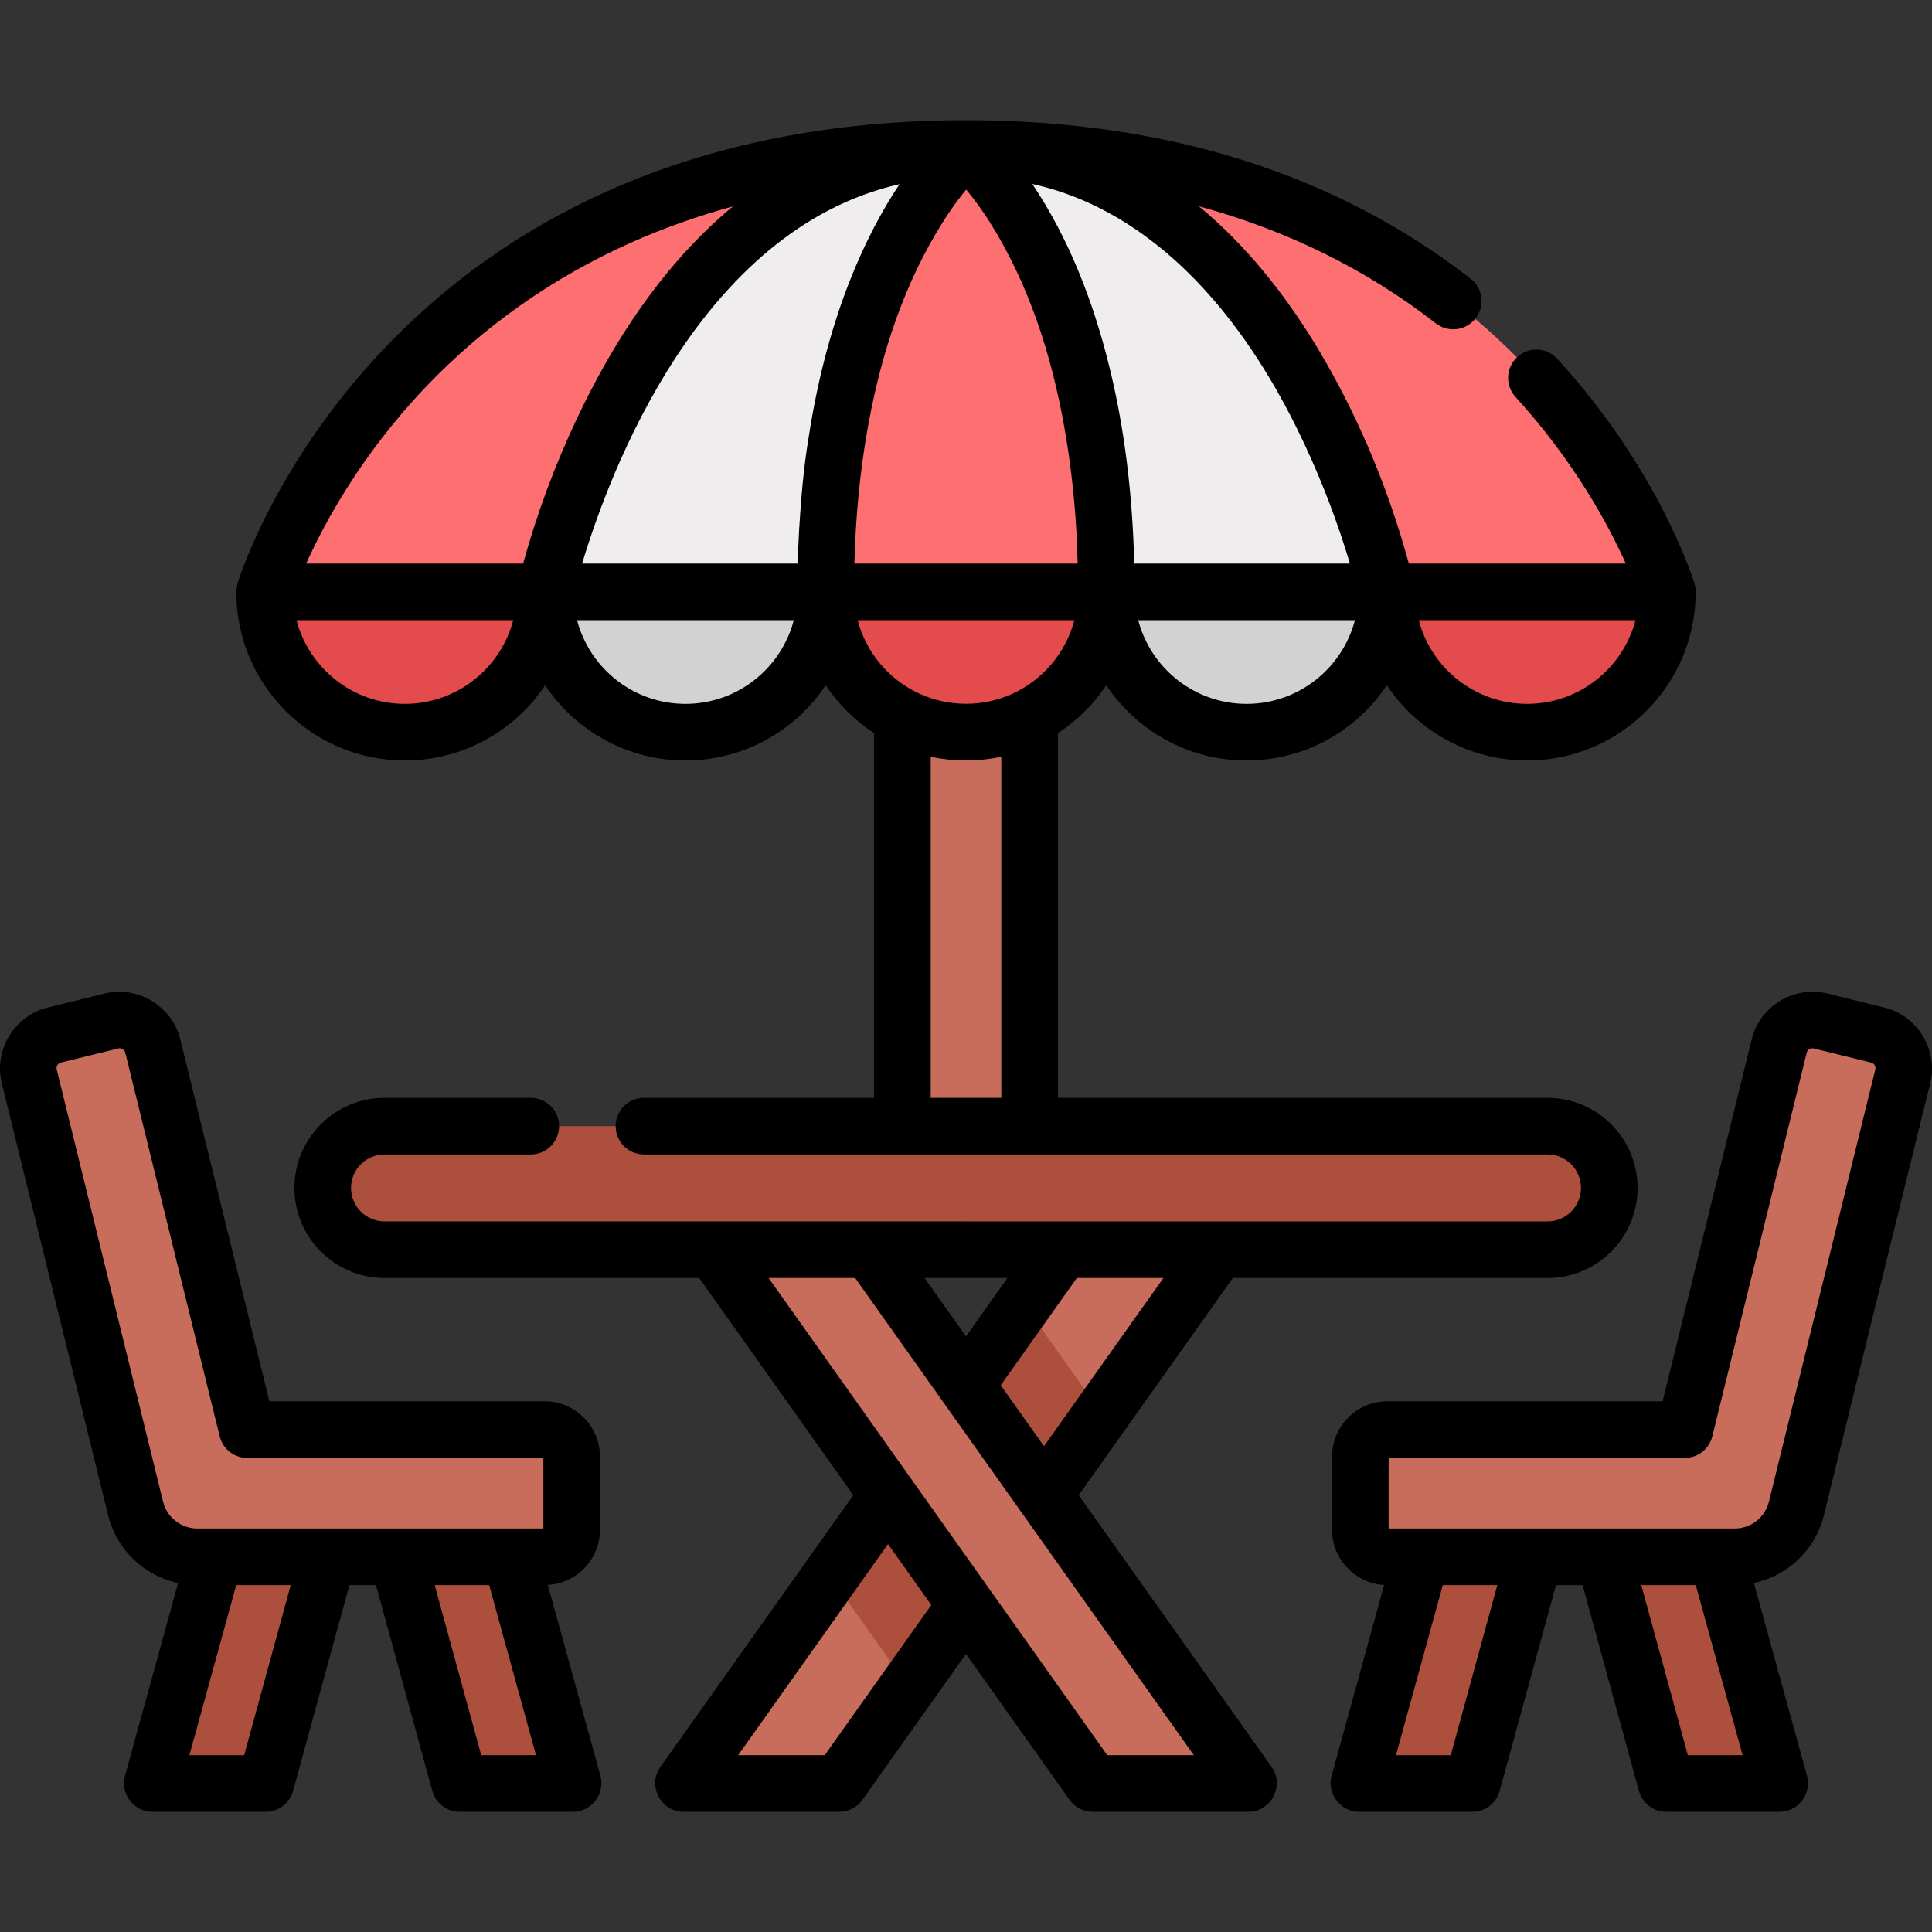
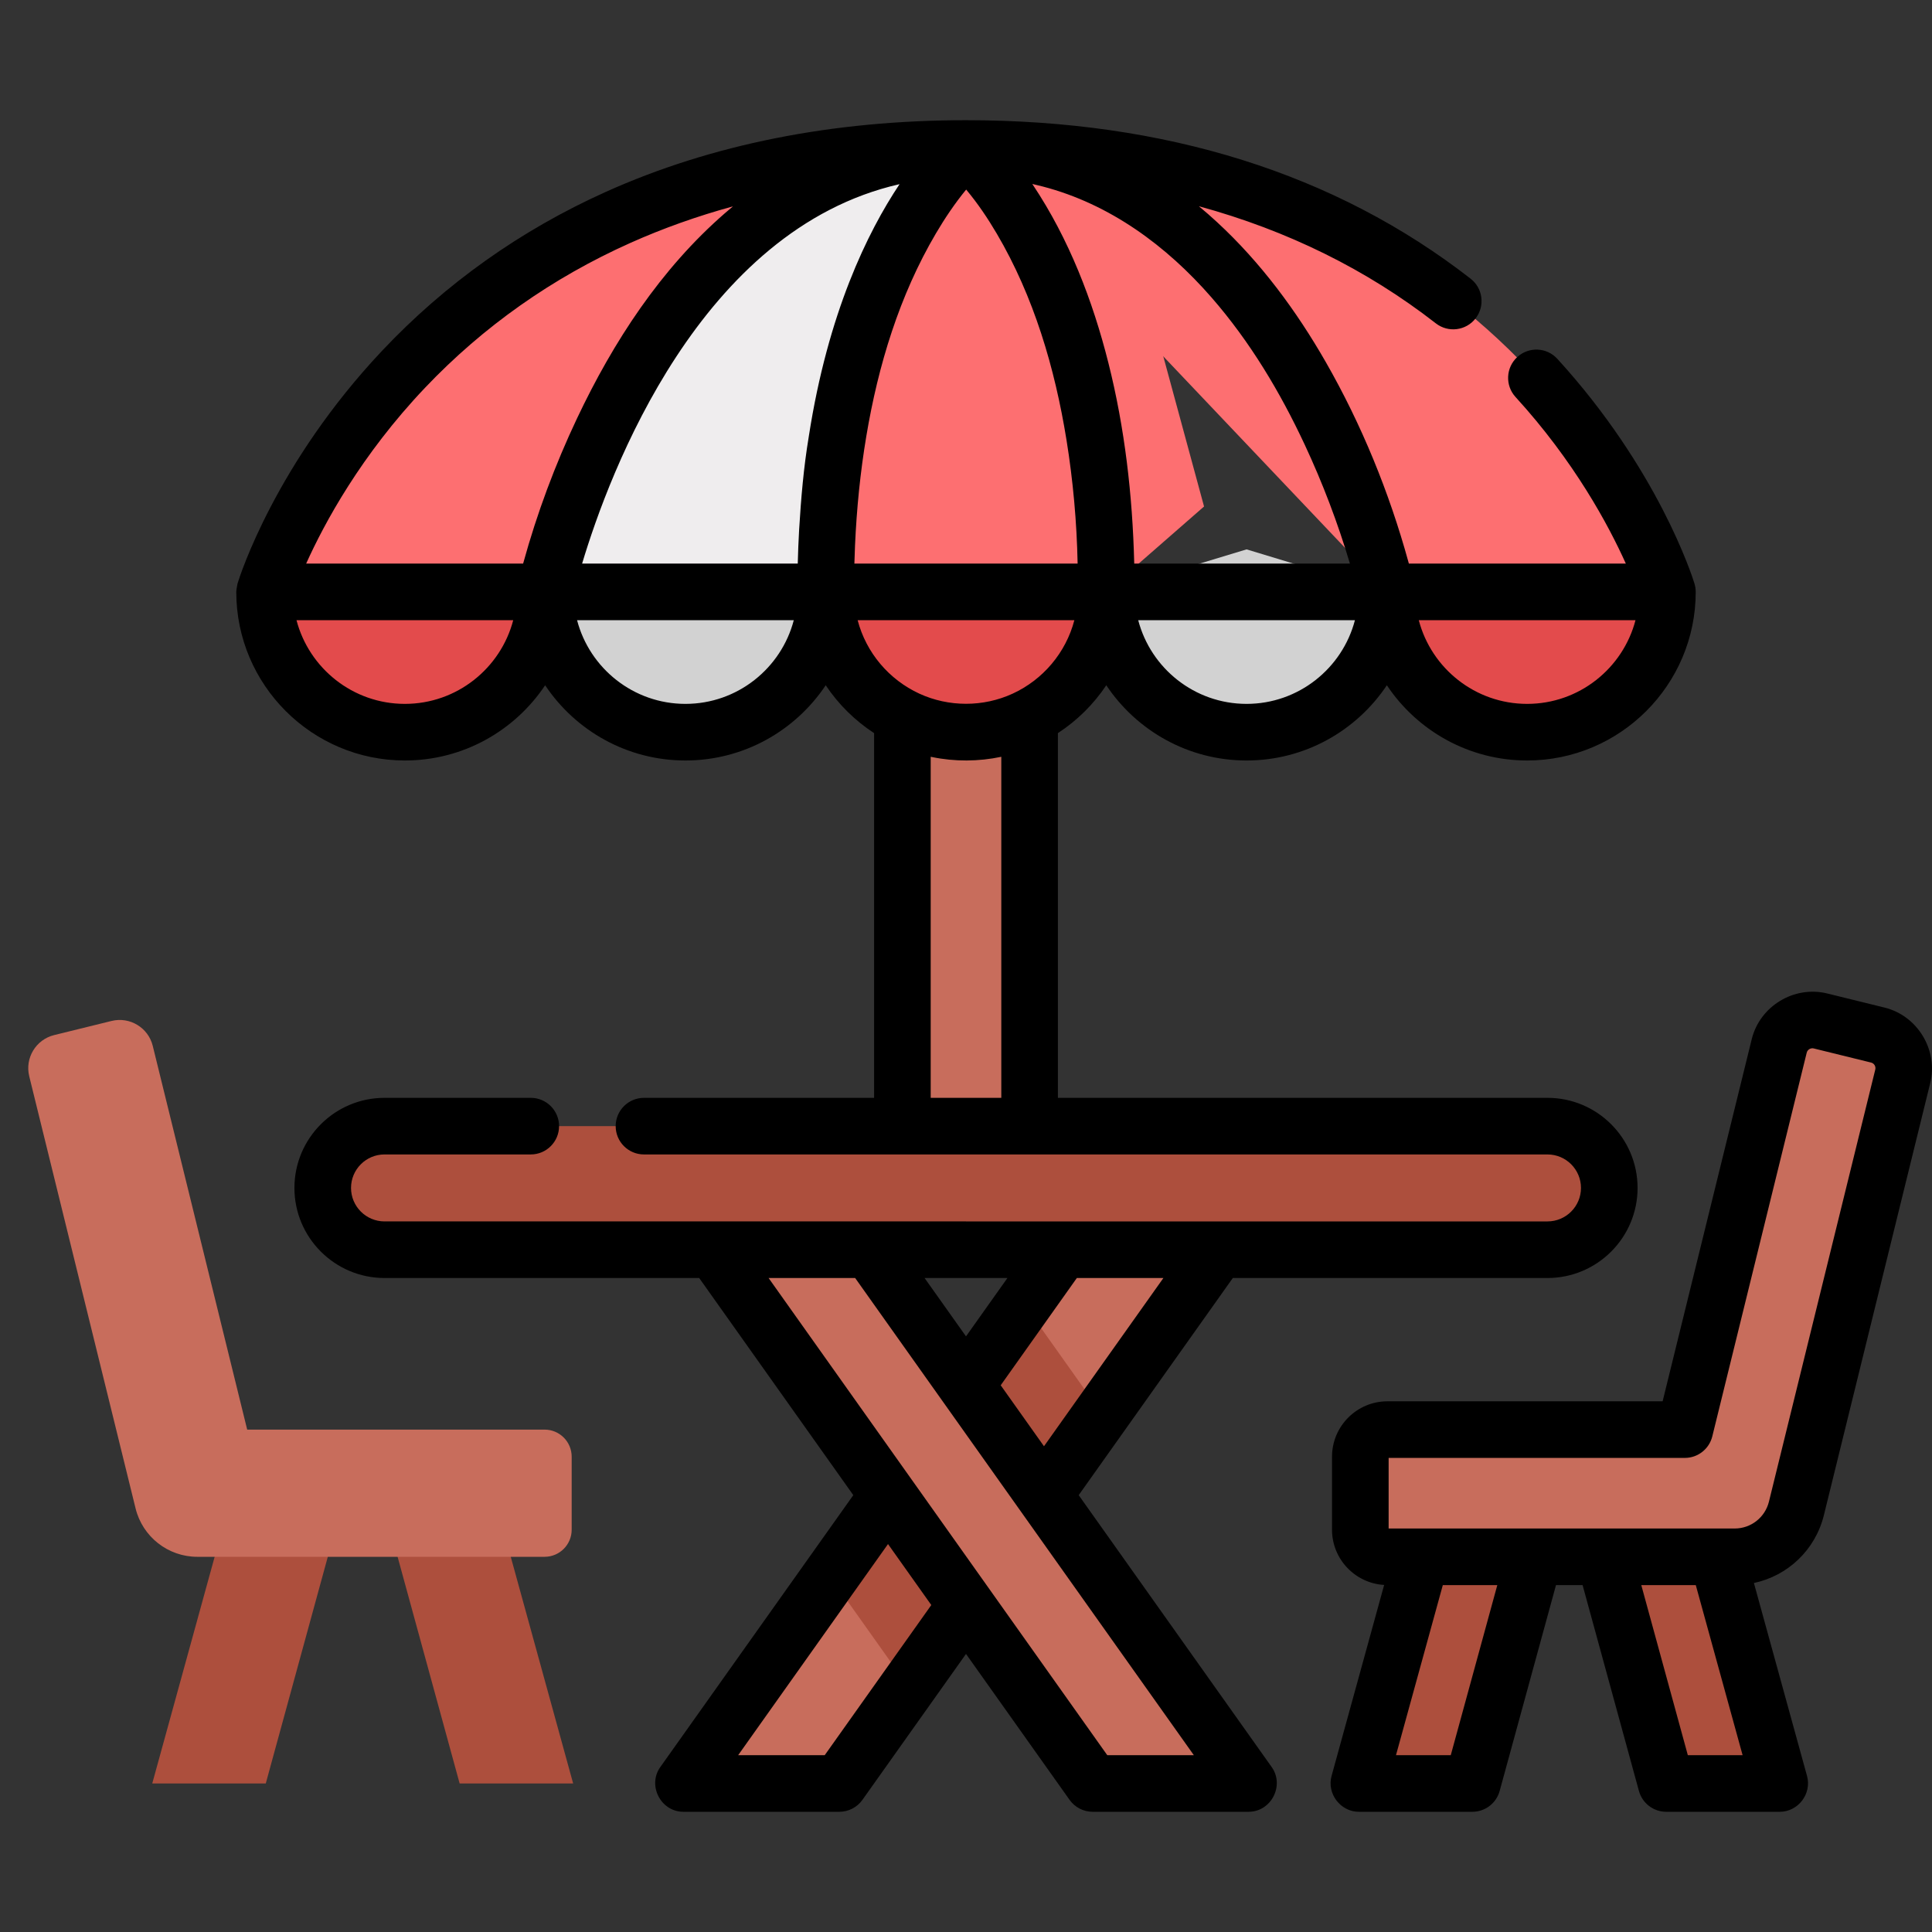
<svg xmlns="http://www.w3.org/2000/svg" version="1.1" id="Layer_1" x="0px" y="0px" viewBox="0 0 511.97 511.97" style="enable-background:new 0 0 511.97 511.97;" xml:space="preserve" width="512" height="512">
  <rect x="0" y="0" width="511.97" height="511.97" fill="#333333" stroke="none" />
  <g>
    <g>
      <g>
        <polygon style="fill:#AD4F3D;" points="101.982,400.196 121.803,472.615 151.884,472.615 129.733,392.154    " />
      </g>
      <g>
        <polygon style="fill:#AD4F3D;" points="90.247,400.196 70.426,472.615 40.345,472.615 62.496,392.154    " />
      </g>
      <g>
        <polygon style="fill:#AD4F3D;" points="409.988,400.196 390.168,472.615 360.087,472.615 382.238,392.154    " />
      </g>
      <g>
        <polygon style="fill:#AD4F3D;" points="421.724,400.196 441.544,472.615 471.625,472.615 449.474,392.154    " />
      </g>
      <polygon style="fill:#C86D5C;" points="327.513,324.55 300.026,305.04 181.086,472.615 222.421,472.615   " />
      <polygon style="fill:#AD4F3D;" points="240.657,446.923 291.981,374.612 271.314,345.493 219.989,417.804   " />
      <polygon style="fill:#C86D5C;" points="184.457,324.55 211.944,305.04 330.884,472.615 289.549,472.615   " />
      <g>
        <rect x="239.131" y="139.836" style="fill:#C86D5C;" width="33.708" height="174.959" />
      </g>
      <path style="fill:#E34B4C;" d="M107.286,145.582L70.112,156.85c0,20.531,16.644,37.175,37.175,37.175h0    c20.531,0,37.175-16.644,37.175-37.175L107.286,145.582z" />
      <path style="fill:#D2D2D2;" d="M181.636,145.582l-37.175,11.269c0,20.531,16.644,37.175,37.175,37.175h0    c20.531,0,37.175-16.644,37.175-37.175L181.636,145.582z" />
      <path style="fill:#E34B4C;" d="M293.16,156.85l-37.175-11.269l-37.175,11.269h0c0,20.531,16.644,37.175,37.175,37.175h0    C276.516,194.025,293.16,177.382,293.16,156.85L293.16,156.85z" />
      <path style="fill:#D2D2D2;" d="M367.51,156.85l-37.175-11.269L293.16,156.85h0c0,20.531,16.644,37.175,37.175,37.175h0    C350.866,194.025,367.509,177.382,367.51,156.85L367.51,156.85z" />
      <path style="fill:#E34B4C;" d="M441.859,156.85l-37.175-11.269L367.51,156.85h0c0,20.531,16.644,37.175,37.175,37.175h0    C425.215,194.025,441.859,177.382,441.859,156.85L441.859,156.85z" />
      <path style="fill:#FD6F71;" d="M144.461,156.85h-74.35c0,0,35.634-117.495,185.874-117.495L144.461,156.85z" />
      <polygon style="fill:#FD6F71;" points="300.768,66.803 255.985,39.355 211.202,66.803 192.904,134.218 218.81,156.85     293.16,156.85 319.067,134.218   " />
      <path style="fill:#FD6F71;" d="M255.985,39.355c150.24,0,185.874,117.495,185.874,117.495h-74.349L255.985,39.355z" />
      <path style="fill:#AD4F3D;" d="M410.077,298.423H101.893c-9.042,0-16.372,7.33-16.372,16.372v0c0,9.042,7.33,16.372,16.372,16.372    h308.184c9.042,0,16.372-7.33,16.372-16.372v0C426.45,305.753,419.12,298.423,410.077,298.423z" />
      <path style="fill:#EFEDEE;" d="M255.985,39.355c0,0-37.175,30.501-37.175,117.495h-74.35    C144.461,156.85,170.271,39.355,255.985,39.355z" />
-       <path style="fill:#EFEDEE;" d="M367.509,156.85h-74.35c0-86.995-37.175-117.495-37.175-117.495    C341.699,39.355,367.509,156.85,367.509,156.85z" />
      <g>
        <path style="fill:#C86D5C;" d="M144.31,412.547H52.295c-7.757,0-14.512-5.294-16.366-12.826L7.749,285.211     c-1.191-4.841,1.767-9.73,6.608-10.921l15.202-3.741c4.84-1.191,9.73,1.767,10.921,6.608L65.503,378.84h78.806     c3.966,0,7.182,3.215,7.182,7.182v19.344C151.491,409.332,148.276,412.547,144.31,412.547z" />
      </g>
      <g>
        <path style="fill:#C86D5C;" d="M367.661,412.547h92.015c7.757,0,14.512-5.294,16.366-12.826l28.18-114.509     c1.191-4.841-1.767-9.73-6.608-10.921l-15.202-3.741c-4.84-1.191-9.73,1.767-10.921,6.608L446.467,378.84h-78.806     c-3.966,0-7.182,3.215-7.182,7.182v19.344C360.479,409.332,363.694,412.547,367.661,412.547z" />
      </g>
    </g>
    <g>
      <path d="M62.611,156.85c0,24.634,20.041,44.675,44.675,44.675c15.489,0,29.157-7.926,37.175-19.933    c8.017,12.006,21.686,19.933,37.174,19.933c15.489,0,29.157-7.926,37.175-19.933c3.369,5.045,7.739,9.364,12.821,12.682v96.648    H170.65c-4.142,0-7.5,3.358-7.5,7.5s3.358,7.5,7.5,7.5h239.428c4.893,0,8.873,3.98,8.873,8.873c0,4.892-3.98,8.872-8.873,8.872    H101.893c-4.892,0-8.873-3.98-8.873-8.873s3.98-8.872,8.873-8.872h38.756c4.142,0,7.5-3.358,7.5-7.5s-3.358-7.5-7.5-7.5h-38.756    c-13.164,0-23.873,10.709-23.873,23.873s10.709,23.872,23.873,23.872h83.387l40.841,57.541c0,0-51.041,71.912-51.151,72.066    c-3.463,4.88,0.15,11.841,6.116,11.841h41.335c2.43,0,4.709-1.177,6.116-3.159l27.448-38.671l27.448,38.671    c1.407,1.982,3.686,3.159,6.116,3.159c0,0,41.256,0,41.334,0c5.972,0,9.576-6.966,6.116-11.841l-51.15-72.066l40.841-57.541    h83.387c13.164,0,23.873-10.709,23.873-23.873c0-13.163-10.709-23.872-23.873-23.872H280.339v-96.648    c5.082-3.318,9.452-7.636,12.821-12.682c8.017,12.006,21.686,19.933,37.175,19.933s29.157-7.926,37.175-19.933    c8.017,12.006,21.686,19.933,37.175,19.933c24.633,0,44.674-20.041,44.674-44.675c0-0.763-0.13-1.533-0.349-2.263    c-0.593-1.923-9.655-30.312-36.33-59.506c-2.794-3.058-7.538-3.271-10.596-0.478s-3.272,7.538-0.478,10.596    c15.568,17.039,24.643,33.953,29.23,44.15h-57.491c-0.044-0.162-0.092-0.334-0.139-0.502c-5.064-18.38-12.397-36.352-21.877-52.9    c-7.758-13.543-17.249-26.413-28.803-37.072c-1.571-1.449-3.177-2.861-4.825-4.222c23.486,6.419,44.483,16.786,62.796,31.038    c3.27,2.544,7.982,1.956,10.525-1.313c2.544-3.269,1.956-7.981-1.313-10.525c-35.806-27.866-80.792-41.996-133.726-42    c-0.01,0-0.019,0-0.029,0c-35.326,0.003-67.448,6.402-95.475,19.019c-22.548,10.151-42.477,24.31-59.23,42.083    c-28.167,29.881-37.658,59.579-38.288,61.624C62.849,154.95,62.611,156.473,62.611,156.85z M245.009,338.667h21.953    l-10.976,15.464L245.009,338.667z M218.547,465.115h-22.94l39.711-55.949l11.47,16.16L218.547,465.115z M293.423,465.115    l-89.749-126.448h22.94l89.749,126.448H293.423z M276.652,383.25l-11.47-16.16l20.174-28.423h22.94L276.652,383.25z     M107.286,186.525c-13.773,0-25.384-9.431-28.715-22.175h57.43C132.671,177.094,121.059,186.525,107.286,186.525z M273.674,48.776    c0.174,0.039,0.346,0.084,0.52,0.124c0.705,0.163,1.408,0.334,2.107,0.517c17.805,4.642,32.819,15.716,44.774,29.442    c10.17,11.676,18.14,25.005,24.68,39.002c4.756,10.176,8.759,20.725,11.968,31.49h-57.156c-0.002-0.105-0.008-0.207-0.01-0.312    c-0.455-17.792-2.486-35.601-6.84-52.877c-4.168-16.557-10.459-32.851-19.962-47.109c-0.065-0.098-0.132-0.203-0.197-0.3    C273.597,48.761,273.636,48.768,273.674,48.776z M214.304,115.801c-1.354,8.125-2.04,16.337-2.538,24.554    c-0.168,2.995-0.294,5.995-0.364,8.995h-57.146c7.227-24.112,31.24-88.535,84.124-100.549    c-8.51,12.742-18.982,34.16-24.043,66.791C214.325,115.662,214.314,115.732,214.304,115.801z M226.578,144.527    c0.429-9.707,1.389-19.394,2.998-28.978c3.141-18.739,8.764-37.281,18.453-53.722c2.384-4.045,5.021-7.957,7.998-11.591    c0.024,0.03,0.048,0.057,0.073,0.087c3.01,3.6,5.639,7.516,8.02,11.557c9.831,16.684,15.417,35.661,18.492,54.688    c1.747,10.81,2.732,21.798,2.951,32.747c0,0.012,0,0.023,0.001,0.035h-59.155C226.451,147.742,226.507,146.134,226.578,144.527z     M181.635,186.525c-13.773,0-25.384-9.431-28.714-22.175h57.429C207.02,177.094,195.408,186.525,181.635,186.525z     M265.339,200.547v90.376h-18.708v-90.376c0.106,0.022,0.214,0.037,0.32,0.059C252.996,201.86,259.301,201.821,265.339,200.547z     M268.361,183.807c-7.795,3.596-16.959,3.592-24.754-0.001c-7.986-3.682-14.075-10.799-16.337-19.456h57.43    C282.437,173.007,276.348,180.126,268.361,183.807z M330.335,186.525c-13.773,0-25.384-9.431-28.715-22.175h57.43    C355.719,177.094,344.108,186.525,330.335,186.525z M433.399,164.35c-3.33,12.744-14.941,22.175-28.714,22.175h0    c-13.773,0-25.384-9.431-28.714-22.175H433.399z M112.65,102.736c15.405-16.208,33.713-29.12,54.416-38.375    c8.631-3.858,17.695-7.084,27.163-9.673c-0.701,0.58-1.397,1.173-2.09,1.774c-17.047,14.796-29.631,34.118-39.224,54.392    c-5.83,12.322-10.618,25.159-14.237,38.302c-0.017,0.063-0.037,0.132-0.054,0.194H81.132    C85.939,138.661,95.672,120.6,112.65,102.736z" />
      <path d="M367.661,371.339c-8.096,0-14.682,6.586-14.682,14.682v19.344c0,7.802,6.123,14.184,13.813,14.638    c0,0-13.889,50.449-13.936,50.621c-1.293,4.697,2.378,9.491,7.231,9.491h30.081c3.379,0,6.342-2.26,7.234-5.52l14.929-54.548h7.05    l14.929,54.548c0.892,3.26,3.854,5.52,7.234,5.52c0,0,30.035,0,30.081,0c4.889,0,8.527-4.781,7.231-9.491l-14.077-51.134    c8.981-1.913,16.277-8.761,18.545-17.978c0,0,28.166-114.452,28.18-114.509c2.154-8.751-3.368-17.848-12.098-19.997l-15.202-3.741    c-8.764-2.155-17.841,3.341-19.997,12.098l-23.618,95.975H367.661z M384.444,465.115h-14.514l12.407-45.068h14.441    L384.444,465.115z M447.267,465.115l-12.334-45.068h14.441l12.407,45.068H447.267z M453.75,380.631l25.023-101.682    c0.197-0.802,1.046-1.315,1.847-1.118c0,0,15.203,3.741,15.204,3.741c0.814,0.201,1.316,1.033,1.115,1.846l-28.18,114.509    c-1.032,4.191-4.767,7.119-9.083,7.119h-91.697v-18.708h78.488C449.919,386.339,452.925,383.984,453.75,380.631z" />
-       <path d="M28.646,401.513c2.268,9.216,9.564,16.065,18.545,17.978c0,0-14.054,51.052-14.077,51.134    c-1.296,4.707,2.362,9.491,7.231,9.491h30.081c3.379,0,6.342-2.26,7.234-5.52l14.929-54.548h7.05l14.929,54.548    c0.892,3.26,3.854,5.52,7.234,5.52c0,0,30.073,0,30.081,0c4.77,0,8.546-4.711,7.231-9.491l-13.936-50.622    c7.691-0.454,13.813-6.835,13.813-14.638v-19.344c0-8.096-6.586-14.682-14.682-14.682H71.381c0,0-23.602-95.911-23.618-95.976    c-2.145-8.716-11.291-14.239-19.996-12.098c0,0-15.195,3.739-15.202,3.741c-8.736,2.15-14.25,11.257-12.099,19.997L28.646,401.513    z M64.703,465.115H50.189l12.407-45.068h14.441L64.703,465.115z M127.526,465.115l-12.334-45.068h14.441l12.407,45.068H127.526z     M15.208,282.265c0.149-0.247,0.434-0.567,0.941-0.692l15.203-3.741c0.805-0.199,1.648,0.312,1.846,1.117L58.22,380.631    c0.825,3.352,3.831,5.708,7.283,5.708h78.488v18.708H52.295c-4.316,0-8.052-2.927-9.083-7.119l-28.18-114.509    C14.906,282.912,15.058,282.511,15.208,282.265z" />
    </g>
  </g>
</svg>